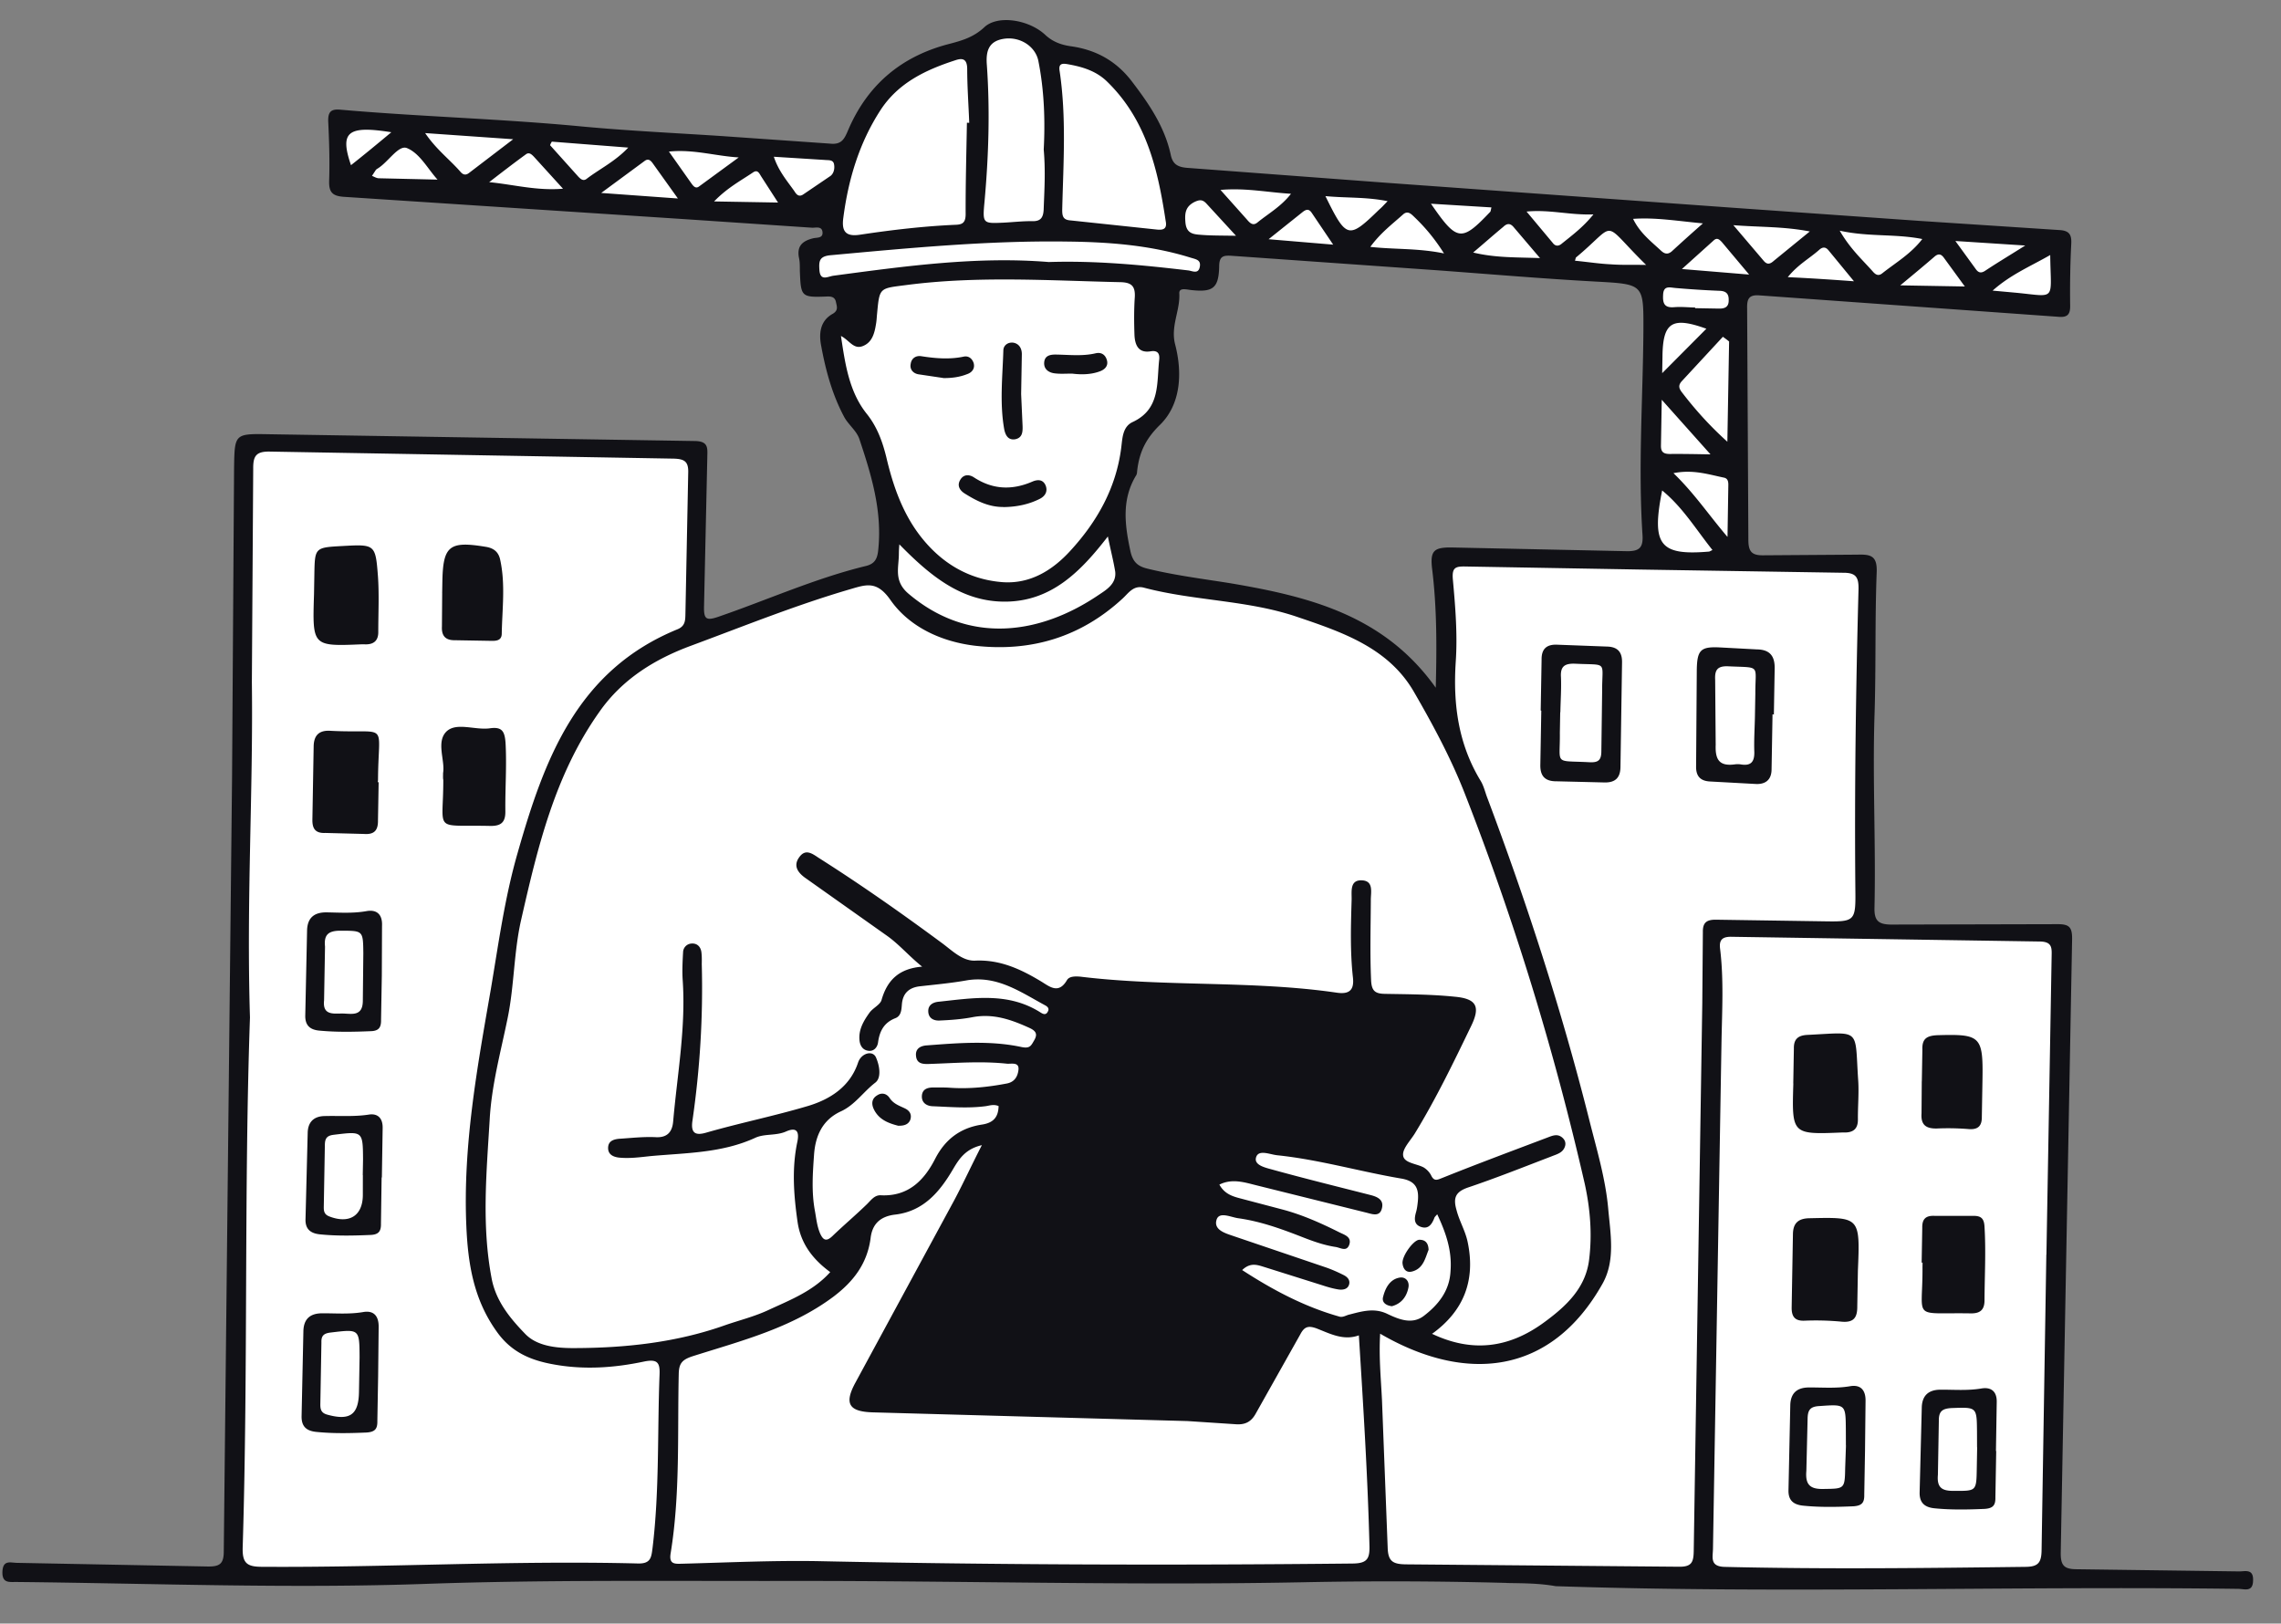
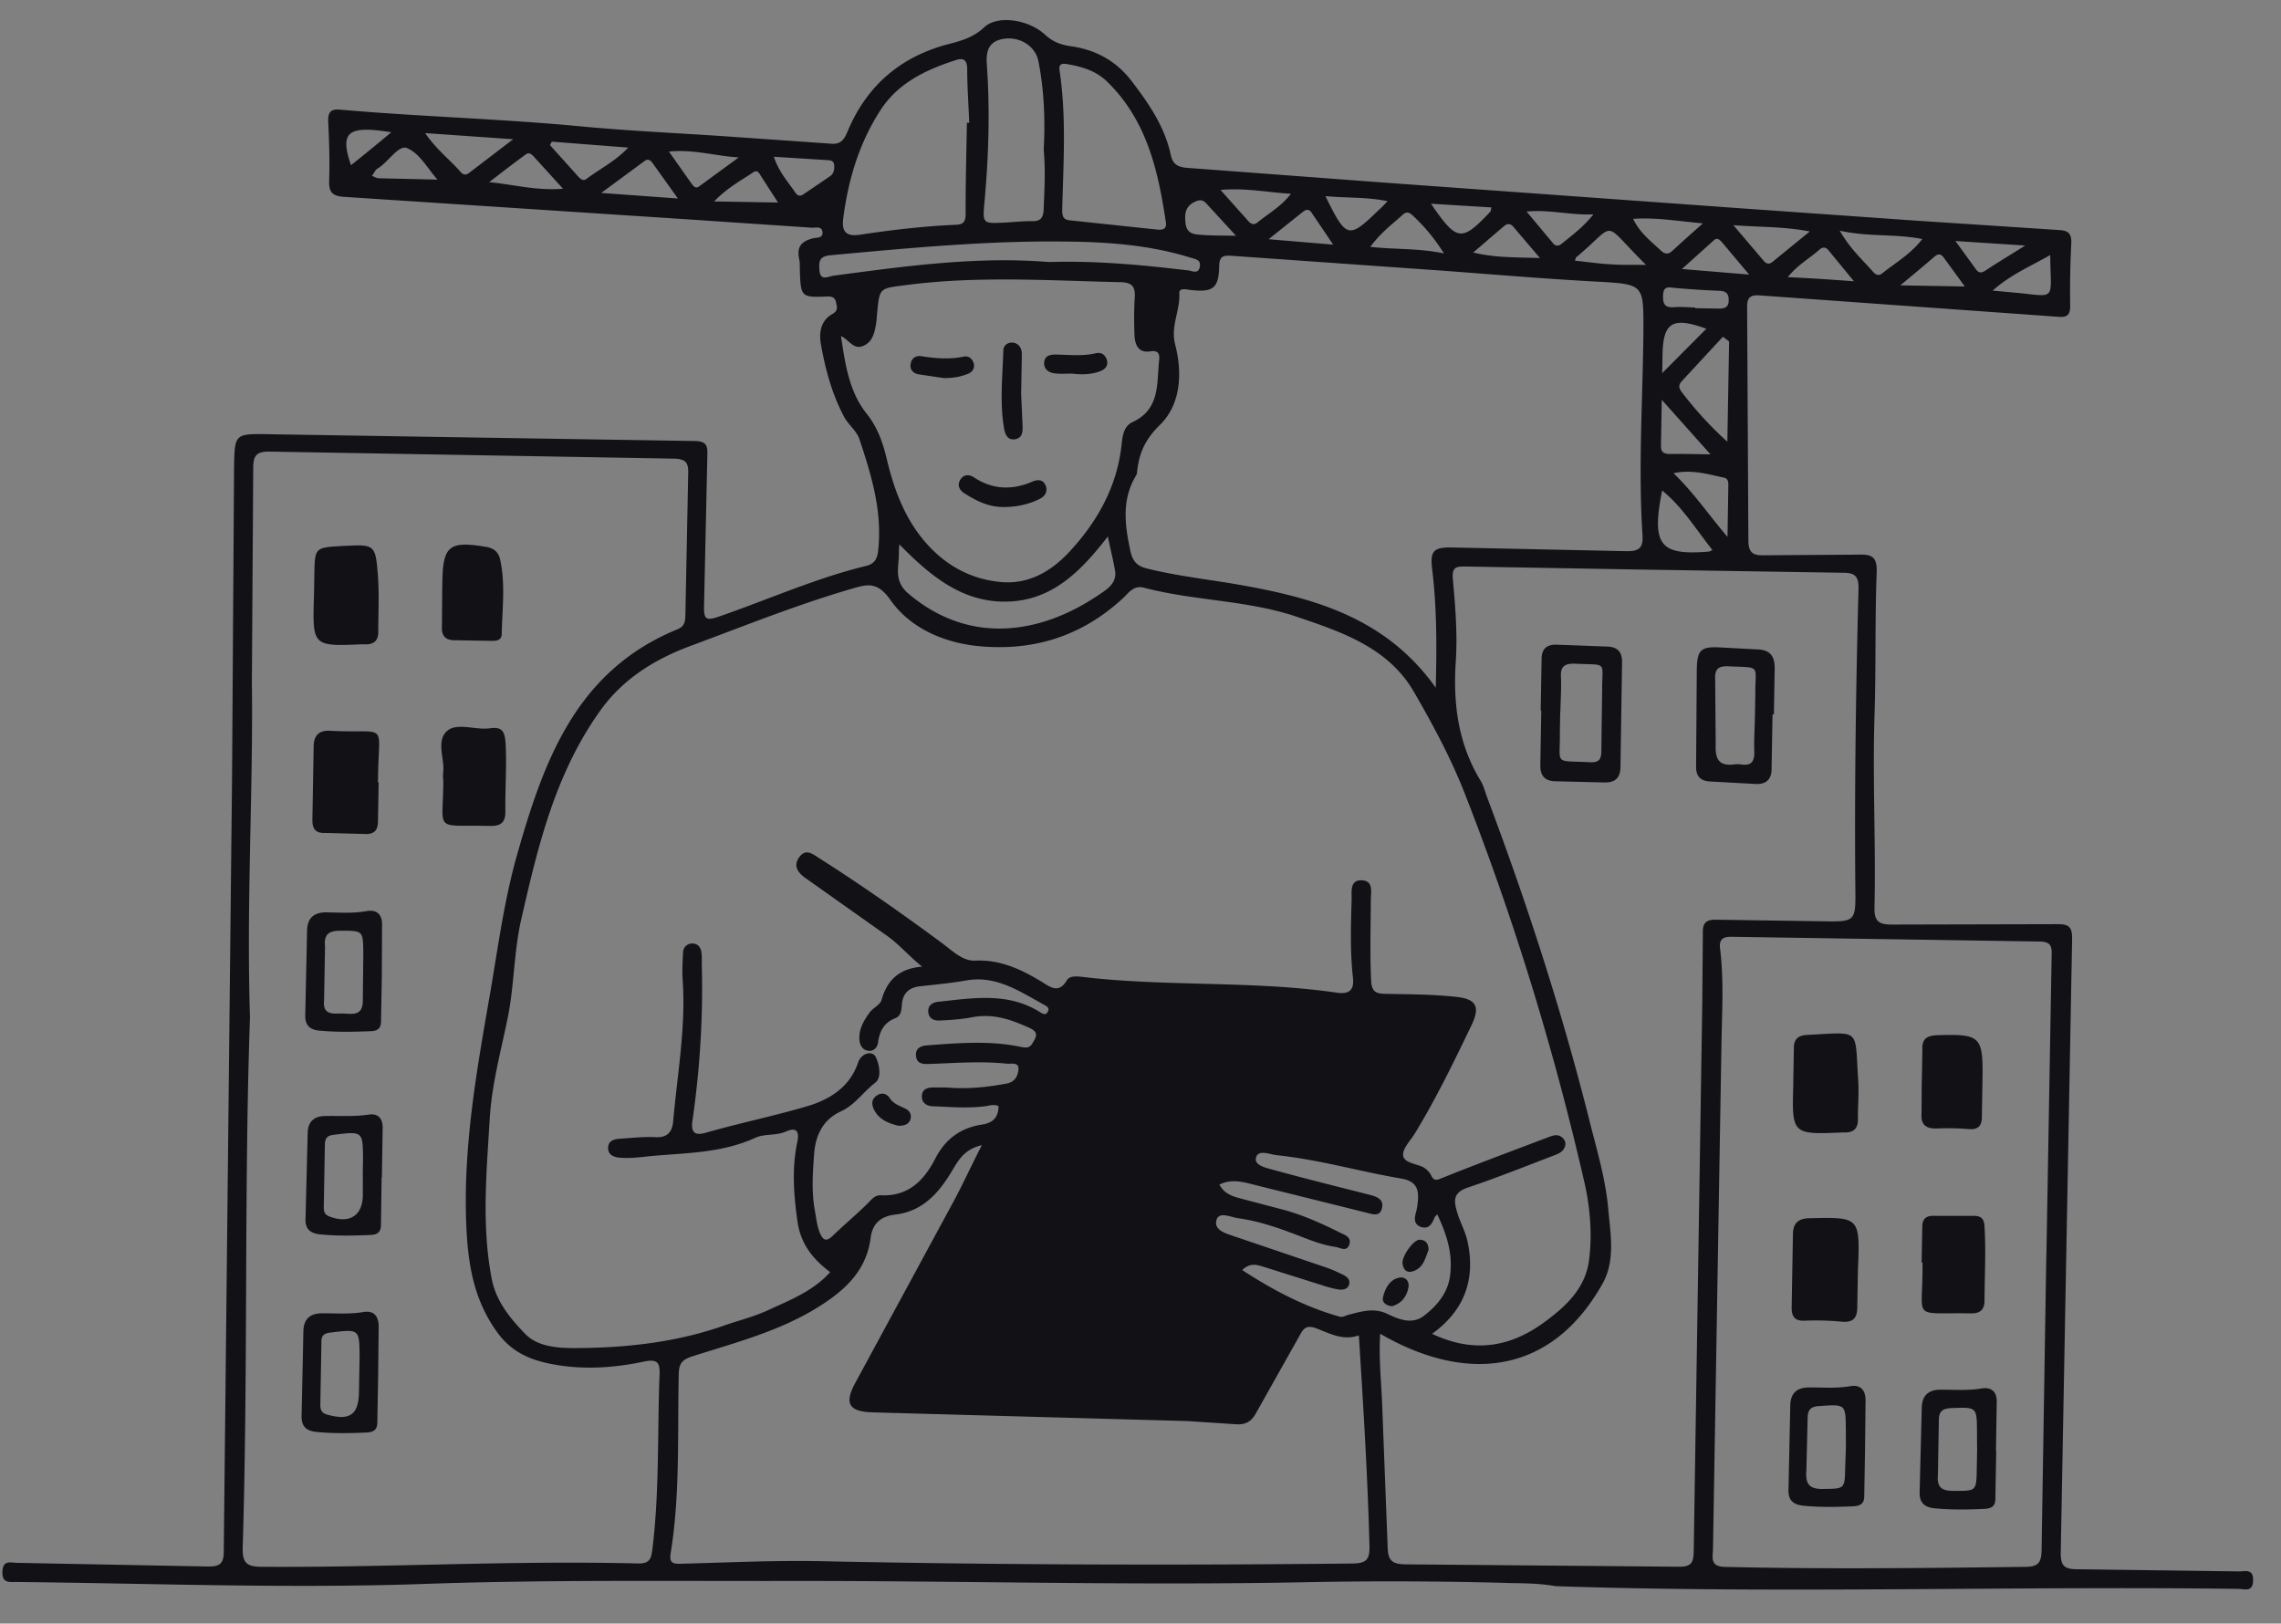
<svg xmlns="http://www.w3.org/2000/svg" width="288" height="205" fill-rule="evenodd" viewBox="0 0 288 205">
  <rect x="0" y="0" width="288" height="205" fill="#808080" stroke="none" />
-   <path fill="#fff" fill-rule="nonzero" d="M260.317 118.94l-2.696-1.296-22.785-.606 1.188-44.117-1.016-1.683-15.05-.47-.86-34.576 40.744 2.17.773-8.314-4.174-.49-102.147-6.988-6.416.93-3.602-9.307-4.832-5.914-4.573-1.62-3.737-1.564-4.16-1.322-3.667 1.602-5.596 1.86-5.93 4.185-4.612 7.83-21.85-1.506-42.07-2.816-.375 4.7.225 3.876 18.504 1.447 30.203 2.193 12.965.1.49 3.048-3.07.904.33 5.002 4.597.205.773 3.636-2.828 1.49.324 5.42 3.647 6.726 2.506 7.414.54 9.878-2.12 1.63-14.425 4.453-7.87 2.777.347-19.856-.365-3.046-31.78-.555-25.22-.15-.076 4.37-.945 138.018 2.92.467 226.922-.41.848-79.724zM208.365 68.73c-.484 1.366-1.99 1.423-3.327 1.316-.213.246-.55.365-.968.358l-5.93-.603c-1.84-.074-3.64.103-5.442.238-3.476.23-6.95.295-10.384.6-.232 1.328-.548 2.655-.49 4.03.063 1.167.086 2.25.025 3.373l-.002.125c.123 2.542.038 5.04.706 7.507.472 1.715-2.175 2.377-2.647.662-.04-.126-.08-.25-.077-.376-.125-.044-.29-.088-.415-.174-1.407-.857-2.77-1.84-3.666-3.27-.163-.253-.2-.545-.153-.835-.373-.173-.747-.346-1.078-.518-1.905-1.116-3.64-2.27-5.717-3.14-4.36-1.825-9.027-2.822-13.652-3.86-.042-.001-.125-.044-.167-.045-2.466-.085-5.02-.046-7.3-.544-2.34-.124-4.46-.87-5.506-3.26-.12-.252-.117-.46-.114-.668-2.678-4.7.07-11.283 2.612-15.444.344-.535.85-.693 1.35-.6.78-1.57 1.437-3.223 1.842-4.88.36-1.41-.12-2.667-.263-4.085-.14-1.543-.03-3.04.037-4.538.067-1.415-.114-3.042 1.198-3.935 1.356-.976 3.815-.516 4.594-2.002-.488-.8-.088-2.125 1.167-2.145 1.464-.016 2.885.05 4.347.2a1.28 1.28 0 0 1 1.474-.557c1.583.36 3.167.68 4.793 1 .213-.204.508-.324.926-.317 5.268.134 10.57.684 15.79 1.15 2.004.202 4.05.362 6.008.854.214-.288.594-.49 1.054-.48 1.63.112 3.215.348 4.8.667a1.39 1.39 0 0 1 .63-.156c3.22.015 7.96-.735 11.11.985.2-.038.42-.034.67.012 1.168.187 2.24 1.038 2.387 2.25.035.375.03.708-.144 1.038-.043.083-.086.123-.13.206.867 3.055.124 7.247-.298 9.863-.002.125-.045.207-.09.3-.001.083.04.167-.004.25-.155 4.078.778 8.133.498 12.21-.108 1.414-.298 2.7-.072 4.12.068.917.423 2.13.03 3.123z" />
  <path d="M190.265 199.87a542.02 542.02 0 0 0-26.015-.079c-21.548.415-43.08-.2-64.62-.17-15.268.025-30.573-.16-45.808.366-17.244.615-34.465-.06-51.695-.236-.92-.016-1.886.217-1.82-1.323.07-1.498 1.024-1.106 1.82-1.093l24.043.46c1.547.027 2.097-.297 2.084-1.962L29.3 98.165 29.554 59c.073-4.204.074-4.246 4.297-4.172l53.9.858c1.714.03 1.574.902 1.554 2.026L88.89 76.61c-.027 1.54.26 1.795 1.776 1.28 6.228-2.14 12.257-4.866 18.642-6.42 1.134-.272 1.48-.9 1.584-2.096.504-4.905-.88-9.426-2.392-13.95-.358-1.047-1.4-1.815-1.917-2.782-1.498-2.816-2.324-5.828-2.897-8.96-.308-1.546-.154-3.167 1.45-4.055.76-.445.518-.95.403-1.534-.156-.67-.7-.678-1.285-.647-3.014.114-3.137-.013-3.253-2.972-.032-.584.02-1.207-.094-1.792-.35-1.547.332-2.243 1.76-2.593.462-.117 1.254.022 1.185-.77s-.827-.556-1.287-.564l-15.918-1.07-43.284-2.837c-1.378-.107-1.83-.573-1.806-1.947.086-2.538.005-5.08-.118-7.622-.02-1.166.36-1.534 1.53-1.43 10.107.884 20.266 1.145 30.414 2.113 5.972.562 11.948.833 17.923 1.23l13.494.943c1.378.15 1.766-.5 2.2-1.502 2.445-5.87 6.775-9.542 12.9-11.1 1.64-.43 3.068-.863 4.387-2.1 1.658-1.553 5.538-.986 7.638.924.946.9 1.985 1.284 3.195 1.472 3.213.43 5.824 1.85 7.827 4.5 2.126 2.785 4.084 5.65 4.86 9.162.23 1.17.8 1.596 2.062 1.702l25.356 1.9 43.488 3.133 23.562 1.66L260 29.047c1.254.064 1.58.57 1.517 1.734a122.1 122.1 0 0 0-.137 7.826c.02 1.208-.444 1.5-1.572 1.388l-37.64-2.697c-1.337-.107-1.597.43-1.575 1.596l.157 29.358c.018 1.374.427 1.88 1.85 1.864l11.922-.083c1.716-.053 2.507.17 2.43 2.208-.23 5.95-.082 11.907-.27 17.9-.268 8.157.175 16.326-.01 24.525-.028 1.582.508 2.05 2.055 2.076l20.998-.05c1.548-.015 1.918.367 1.9 1.907l-1.434 77.382c-.03 1.665.38 2.172 2.096 2.16l20.407.273c.753.013 1.847-.384 1.78 1.155-.026 1.5-1.065 1.064-1.86 1.05-28.73-.377-57.482.62-86.2-.34-2.085-.37-4.093-.363-6.142-.4zm-9.5-31.478c5.06 2.42 9.755 1.877 14.3-1.5 2.712-1.993 5.136-4.282 5.574-7.814.4-3.2.154-6.4-.544-9.587-3.848-16.806-8.873-33.258-15.16-49.316-1.722-4.402-4-8.647-6.386-12.77-3.207-5.594-9.028-7.57-14.725-9.5-6.278-2.15-13.015-2.018-19.385-3.7-1.332-.356-1.978.715-2.7 1.37-5.272 4.863-11.537 6.752-18.592 5.963-4.258-.5-8.324-2.352-10.732-5.8-1.714-2.445-3.062-1.927-5.08-1.338-6.853 2.004-13.467 4.678-20.118 7.144-4.505 1.67-8.648 4.18-11.565 8.376-5.618 7.938-7.786 17.144-9.87 26.3-.907 4.023-.855 8.27-1.68 12.296-.87 4.274-2.03 8.46-2.273 12.827-.4 6.697-1.028 13.348.236 20.033.535 2.924 2.378 5.122 4.268 7.07 1.48 1.525 3.9 1.775 6.076 1.772 6.525-.01 13.02-.7 19.208-2.913 1.85-.634 3.742-1.1 5.513-1.944 2.7-1.244 5.562-2.36 7.695-4.737-2.2-1.62-3.702-3.562-4.115-6.276-.485-3.38-.76-6.8-.03-10.202.275-1.37-.177-1.835-1.442-1.274s-2.723.244-3.904.806c-4.216 1.925-8.733 1.888-13.216 2.3-1.34.143-2.683.328-4.02.18-.7-.096-1.332-.398-1.317-1.23s.646-1.07 1.4-1.14c1.55-.098 3.1-.28 4.647-.2 1.505.068 2.063-.755 2.168-2.002.523-5.987 1.63-11.922 1.192-17.967-.064-1.125-.002-2.3.06-3.413a1.12 1.12 0 0 1 1.022-1.065c.712-.07 1.165.353 1.28 1.022.075.5.065 1.084.056 1.583.177 6.624-.23 13.237-1.182 19.8-.238 1.66.512 1.84 1.815 1.447 4.246-1.217 8.6-2.098 12.816-3.357 2.733-.827 5.27-2.406 6.286-5.47.397-1.2 1.868-1.6 2.27-.627.443 1.007.708 2.552-.097 3.163-1.484 1.14-2.558 2.787-4.287 3.6-2.403 1.082-3.276 3.15-3.442 5.478s-.332 4.658.087 6.997c.192 1.003.26 1.962.66 2.926.402.923.817 1.097 1.583.36 1.404-1.35 2.9-2.614 4.294-3.964.553-.532.983-1.2 1.777-1.177 3.5.186 5.513-1.902 6.9-4.626 1.3-2.517 3.247-3.9 5.9-4.3 1.468-.224 2.066-.963 2.1-2.337-.623-.26-1.128-.06-1.632.013-2.222.294-4.435.1-6.65.01-.794-.014-1.498-.443-1.398-1.398.098-.83.812-.985 1.523-.973.67.012 1.34-.018 2.007.035 2.423.167 4.812-.083 7.204-.54 1.007-.2 1.355-.934 1.45-1.682.144-1.08-.907-.765-1.45-.816-3.298-.35-6.566-.073-9.872.036-.837.027-1.546-.07-1.613-1.07-.07-.834.523-1.198 1.277-1.27 4.02-.305 8.084-.65 12.043.2 1.084.227 1.216-.187 1.604-.846.43-.742.27-1.16-.56-1.55-2.282-1.04-4.568-1.87-7.212-1.375-1.385.267-2.8.367-4.2.427-.753.028-1.375-.315-1.402-1.15-.028-.792.564-1.156 1.318-1.226 4.358-.465 8.72-1.222 12.776 1.306.33.214.745.47 1.005-.066.216-.37-.03-.625-.363-.797-3.108-1.678-6.082-3.812-9.942-3.13-1.93.34-3.857.516-5.785.732-1.425.142-2.232.877-2.34 2.3-.054.707-.1 1.455-.825 1.734-1.432.558-1.994 1.63-2.187 3.085-.095.623-.564 1.156-1.273 1.02-.626-.094-.993-.6-1.065-1.3-.143-1.377.545-2.5 1.274-3.517.428-.575 1.314-.976 1.5-1.556.713-2.528 2.203-4 5.135-4.24-1.7-1.362-2.88-2.798-4.45-3.908l-10.37-7.343c-.867-.64-1.48-1.483-.708-2.552.772-1.1 1.598-.513 2.425.042 5.337 3.383 10.502 7.012 15.58 10.765 1.28.938 2.595 2.294 4.186 2.238 3.14-.153 5.754 1.058 8.32 2.602 1.076.643 2.23 1.704 3.307-.15.3-.494 1.054-.48 1.68-.43 10.77 1.312 21.66.46 32.38 2.023 1.585.236 2.223-.336 2.04-1.92-.36-3.254-.262-6.542-.163-9.83.018-1.04-.25-2.503 1.297-2.434s1.102 1.56 1.126 2.56c-.016 3.33-.117 6.702.034 10.036.06 1.334.472 1.715 1.726 1.737 2.97.052 5.938.062 8.86.363 2.756.256 3.24 1.264 2.026 3.74-2.213 4.583-4.426 9.167-7.096 13.534-.56.906-1.58 1.93-1.47 2.764.1.96 1.655 1.028 2.567 1.502a2.65 2.65 0 0 1 .945.974c.403.88.826.597 1.542.318 4.38-1.756 8.76-3.386 13.18-5.058.632-.24 1.264-.52 1.882.033.33.297.448.674.316 1.088-.265.828-1.02.982-1.695 1.26-3.537 1.354-7.033 2.75-10.567 3.938-1.6.555-1.864 1.342-1.43 2.848.352 1.38 1.085 2.56 1.394 3.98 1.044 4.9-.488 8.777-4.512 11.664zM31.56 128.52c-.752 21.514-.227 44.175-.915 66.773-.078 2.08.5 2.55 2.507 2.542 15.8.1 31.594-.823 47.44-.42 1.6.028 1.645-.804 1.8-1.967.88-7.272.6-14.563.884-21.887.07-1.54-.3-1.962-1.895-1.657-3.78.808-7.6 1.075-11.426.384-2.877-.508-5.37-1.5-7.247-4.166-2.9-4.048-3.616-8.516-3.826-13.266-.45-10.085 1.352-19.963 3.072-29.843.98-5.77 1.75-11.587 3.397-17.304 3.386-11.9 7.513-23.062 20.194-28.254.97-.4.98-1.107.996-1.94l.35-17.7c.07-1.54-.427-1.88-1.933-1.907l-50.9-.888c-1.756-.03-2.102.588-2.087 2.17l-.17 26.936c.177 13.827-.7 27.553-.238 42.385zm142.7 39.883c-.177 2.953.1 5.665.23 8.374l.72 18.667c.054 1.708.675 2.052 2.264 2.08l34.502.3c1.63.028 1.85-.592 1.875-1.966l1.08-69.144.074-9.034c-.02-1.208.488-1.574 1.7-1.553l13.34.2c4.223.074 4.265.074 4.213-4.132-.115-12.577.063-25.2.4-37.8.027-1.54-.34-2.088-1.972-2.075l-25.633-.406-21.995-.384c-1.254-.022-1.758.094-1.618 1.637.316 3.462.6 6.964.362 10.416-.345 5.365.32 10.374 3.167 15.045.325.547.522 1.258.72 1.845 5.037 13.37 9.443 26.94 12.925 40.74.938 3.764 2.086 7.5 2.437 11.368.28 3.17.93 6.554-.7 9.48-6.52 11.628-17.328 12.606-28.093 6.338zm84.122-9.982l.656-37.6c.02-1.082.117-1.913-1.472-1.94l-38.973-.597c-1.213-.02-1.556.473-1.408 1.558.475 3.922.238 7.916.17 11.83l-1.074 63.898c-.02 1.082-.416 2.24 1.508 2.275 12.668.304 25.303.15 37.938-.004 1.6-.014 2.017-.506 2.044-2.088l.6-37.34zM181.28 86.83c.135-5.327.135-10.116-.45-14.915-.293-2.38.175-2.828 2.558-2.787l21.993.467c1.63.028 2.1-.463 2.002-2.047-.56-8.587.048-17.155.114-25.7.022-6.037.104-5.953-6.08-6.3-6.728-.367-13.4-.942-20.136-1.434L155.547 32.3c-1.003-.06-1.6-.028-1.612 1.304-.05 2.8-.8 3.317-3.524 3.02-.543-.05-1.54-.36-1.513.4.13 2.168-1.118 4.144-.53 6.445.94 3.597.746 7.6-1.935 10.2-1.873 1.84-2.614 3.577-2.863 5.863-.004.208-.05.416-.177.58-1.8 3.05-1.363 6.222-.667 9.482.3 1.338.887 1.9 2.137 2.203 3.457.85 7.005 1.288 10.508 1.85 9.842 1.67 19.38 4.003 25.912 13.194zm-9.7 81.777c-1.978.715-3.677-.23-5.38-.885-.998-.35-1.502-.234-2.02.756l-5.612 9.98c-.605 1.114-1.406 1.474-2.617 1.37l-6.016-.396-39.76-1.1c-3-.094-3.62-1.104-2.15-3.785l12.447-22.976c1.168-2.187 2.2-4.458 3.5-6.976-2.016.464-2.83 1.658-3.607 2.977-1.682 2.885-3.732 5.348-7.295 5.785-1.97.215-2.95 1.24-3.147 2.985-.433 3.24-2.187 5.5-4.73 7.412-5.297 3.947-11.6 5.544-17.698 7.478-1.346.435-1.772.885-1.796 2.26-.174 7.575.195 15.16-1.022 22.634-.234 1.412.52 1.342 1.483 1.317 5.733-.15 11.426-.425 17.155-.325 22.453.475 44.955.535 67.42.302 1.882-.01 2.227-.586 2.173-2.294-.223-8.8-.78-17.627-1.336-26.506zm-65.4-126.185c.525 3.465 1.006 7.055 3.3 9.884 1.3 1.647 1.947 3.5 2.416 5.372.817 3.512 1.972 6.863 4.097 9.732 2.616 3.502 6.132 5.77 10.643 6.1 3.468.227 6.26-1.515 8.476-3.933 3.4-3.688 5.828-7.976 6.46-13.087.146-1.163.17-2.58 1.394-3.182 3.584-1.645 3.056-4.943 3.4-7.935.053-.624-.105-1.168-1.07-1.018-1.552.264-1.994-.784-2.056-2.035-.056-1.583-.07-3.207.042-4.83.066-1.373-.428-1.84-1.85-1.864-9-.2-17.972-.813-26.985.362-3.396.44-3.393.274-3.7 3.558-.05.457-.058.915-.15 1.413-.188 1.163-.5 2.323-1.72 2.76-1.136.397-1.66-.778-2.696-1.296zm75.278 110.908c-.17.205-.34.327-.386.535-.306.744-.735 1.36-1.65 1.054s-.86-1.056-.637-1.843c.133-.456.183-.913.233-1.37.153-1.58-.206-2.585-2.124-2.9-5.213-.882-10.332-2.387-15.634-2.938-.96-.1-2.412-.792-2.683.328-.227.995 1.358 1.273 2.274 1.54 3.996 1.1 8.036 2.097 12.075 3.126.916.224 1.83.573 1.56 1.693-.27 1.16-1.268.727-2.017.548l-13.868-3.448c-1.458-.36-3.038-.886-4.64-.08.65 1.177 1.647 1.486 2.688 1.754l5.246 1.382c2.54.67 4.947 1.752 7.27 2.917.622.302 1.538.568 1.186 1.56-.35.9-1.094.356-1.72.26-1.544-.235-2.957-.76-4.4-1.326-2.576-1.003-5.153-1.922-7.907-2.303-.96-.142-2.4-.875-2.722.202-.4 1.325 1.225 1.73 2.222 2.08l11.643 3.95c.748.263 1.495.6 2.2.954.415.215.785.555.692 1.095-.137.664-.725.778-1.268.727-.7-.096-1.458-.317-2.124-.537l-7.28-2.292c-.874-.265-1.787-.656-2.85.367 3.888 2.525 7.866 4.634 12.278 5.877.458.133.882-.193 1.3-.27 1.554-.4 3.1-.862 4.728-.084 1.452.692 3.113 1.387 4.596.288 1.823-1.384 3.276-3.15 3.403-5.645.213-2.62-.584-4.882-1.673-7.2zM122.083 15.5l.293.005c-.086-2.25-.255-4.543-.257-6.833-.02-1.208-.56-1.384-1.487-1.067-3.786 1.225-7.244 2.872-9.48 6.33-2.665 4.117-4.042 8.715-4.67 13.535-.24 1.703.25 2.46 2.137 2.16 3.984-.597 7.966-1.068 12.026-1.247.88-.026 1.26-.27 1.278-1.3-.017-3.83.093-7.702.16-11.573zm25.1 12.43c-.975-6.47-2.413-12.742-7.348-17.575-1.398-1.398-3.187-1.93-5.064-2.254-.792-.14-1.13.022-.978.9.86 5.803.467 11.584.324 17.4-.016.916.1 1.376 1.104 1.435l10.813 1.146c.877.1 1.34-.102 1.148-1.063zm-15.402-9.055c.186-3.494.087-7.37-.683-11.213-.386-1.84-2.37-3.123-4.47-2.743-1.888.342-2.162 1.67-2.024 3.337.402 5.753.218 11.496-.3 17.233-.257 2.744-.215 2.744 2.422 2.624 1.214-.062 2.43-.207 3.642-.186 1.045.018 1.347-.476 1.405-1.433.084-2.414.252-4.826.008-7.62zm8.098 48.86c-3.424 4.437-7.085 8.12-12.776 8.23-5.65.1-9.688-3.292-13.55-7.232-.05.54-.057.873-.062 1.165.01 1.75-.688 3.444 1.208 5.06 7.666 6.505 16.64 5.162 24.006.17.973-.65 2.283-1.418 2.1-2.96-.227-1.378-.58-2.717-.927-4.43zm-7.468-34.65c5.985-.187 11.8.372 17.6 1.057.5.05 1.288.522 1.472-.432.183-.913-.485-.966-1.192-1.187-5.117-1.588-10.422-1.972-15.692-2.023-9.953-.132-19.84.82-29.77 1.73-1.425.142-1.436.808-1.37 1.85.1 1.46 1.03.85 1.744.738 9.098-1.215 18.155-2.473 27.218-1.732zm85.906 10.036c-.247-.213-.495-.383-.784-.597l-5.158 5.573c-.47.5-.433.867-.066 1.373 1.677 2.195 3.523 4.267 5.788 6.305l.22-12.654zm13.964-13.997c1.34 2.314 2.864 3.673 4.176 5.153.328.38.7.637 1.2.23 1.697-1.344 3.598-2.436 5.053-4.326-3.46-.685-6.772-.243-10.438-1.057zm-178.6-12.32c1.427 2.107 3.12 3.344 4.474 4.908.328.38.662.428 1.043.143l5.596-4.274-11.113-.777zM216.216 69.45c-2.088-2.618-3.754-5.395-6.352-7.523-1.375 6.888-.3 8.24 5.888 7.723.084.001.126-.04.464-.2zm1.9-1.674l.1-6.286c.008-.458.06-1.04-.523-1.175-1.96-.4-3.913-1.068-6.4-.57 2.633 2.544 4.426 5.24 6.803 8.03zM69.673 17.884c-.087.165-.172.288-.217.454l3.57 3.976c.288.296.617.594 1.04.268 1.653-1.262 3.594-2.186 5.256-3.947l-9.65-.75zM182.32 32c-1.302-2.063-2.574-3.5-3.973-4.816-.37-.34-.744-.513-1.2-.104-1.36 1.225-2.843 2.324-4.13 4.092 3.13.346 6.02.147 9.313.83zm46.184-2.775c-3.335-.64-6.223-.525-9.648-.793l3.812 4.48c.492.592.872.4 1.34-.018l4.498-3.67zM97.707 19.8c.596 1.8 1.662 3.027 2.56 4.292.244.38.53.842 1.12.478l3.47-2.354c.424-.326.56-.948.444-1.5-.115-.585-.745-.47-1.162-.52l-6.434-.404zM85.6 25.074l-3.226-4.512c-.286-.38-.576-.55-1-.226l-5.466 4.027 9.692.7zM71.076 23.82l-3.653-4.02c-.288-.296-.616-.635-1.04-.3-1.567 1.14-3.094 2.32-4.62 3.5 3.132.305 5.962 1.103 9.313.83zm13.383-4.68l2.857 4.047c.245.337.532.676.956.35l5-3.66c-2.967-.177-5.712-1.057-8.813-.737zm131.508 38.23l-6.154-6.895-.1 5.786c-.014.8.316 1.047 1.07 1.06 1.6-.014 3.137.013 5.186.05zm-17.1-24.45c1.587.153 3.047.386 4.5.453 1.42.108 2.843.05 4.474.078-5.84-5.723-3.46-5.432-8.85-.946-.043.04-.044.124-.133.414zm16.144-4.715c-3.3-.307-5.968-.77-8.816-.57.848 1.764 2.25 2.83 3.527 4.017.453.424.87.515 1.38.066a224.02 224.02 0 0 1 3.91-3.513zM154.1 23.98l3.323 3.722c.328.38.737.887 1.332.398 1.4-1.14 3.005-2.03 4.246-3.632-2.967-.177-5.717-.766-8.9-.488zm-98.858-1.3c-1.23-1.354-2.242-3.33-3.862-3.982-1.08-.435-2.374 1.8-3.726 2.6-.043.04-.127.08-.17.122-.172.247-.344.535-.516.782.3.13.58.302.873.307l7.4.17zM175.2 25.4c-2.75-.548-5.18-.382-7.852-.637 2.666 5.418 2.916 5.464 6.788 1.7.297-.245.553-.532 1.064-1.064zm83.662 6.8c-2.535 1.455-4.978 2.453-7.273 4.495l2.84.258c5.303.5 4.497 1.16 4.433-4.753zm-66.117-5.485l3.32 3.972c.286.38.662.428 1.043.143 1.358-1.1 2.756-2.117 4.08-3.76-2.972.115-5.5-.637-8.443-.356zm21.288 12.114l-.001.083 3 .053c.794.014 1.26-.228 1.232-1.103.015-.874-.44-1.132-1.235-1.146-1.797-.073-3.594-.188-5.4-.344-.794-.055-1.624-.403-1.647.93-.06 1.123.265 1.587 1.438 1.482.88-.068 1.756.03 2.593.045zm-28.03-6.943c2.8.673 5.385.594 8.437.7l-3.32-3.9c-.492-.592-.913-.432-1.338-.023-1.188.98-2.378 2.04-3.78 3.224zm48.08 3.63l-3.195-3.887c-.368-.464-.745-.47-1.17-.104-1.232 1.103-2.7 1.868-3.992 3.47 2.842.133 5.4.302 8.356.52zm14 .66l-2.614-3.585c-.327-.464-.658-.636-1.167-.23-1.274 1.102-2.6 2.203-4.372 3.67l8.154.142zm-27.245-1.517l-3.442-4.1c-.288-.296-.575-.593-1-.226l-4.037 3.635 8.48.7zM209.87 47.116l5.577-5.607c-4.364-1.575-5.507-.804-5.542 3.568l-.036 2.04zM156.05 29.76l-3.694-4.02c-.492-.55-.87-.556-1.544-.235-1.182.604-1.24 1.477-1.134 2.645.144 1.335.98 1.433 1.94 1.5 1.295.106 2.634.088 4.432.12zm12.278 1.13l-2.7-4.003c-.367-.548-.703-.47-1.17-.104l-4.284 3.423 8.144.683zm19.992-4.7l-7.646-.467c3.304 4.805 3.847 4.856 7.5 1.006.043-.083.045-.166.135-.54zm-98.156-.756l8.07.14-2.118-3.285c-.244-.38-.444-.924-1.037-.518-1.566 1.055-3.255 1.942-4.916 3.662zM255.703 31l-8.816-.57 2.573 3.543c.327.464.66.553 1.167.23 1.524-1.014 3.087-1.945 5.075-3.2zM49.408 16.698c-5.548-.888-6.525-.03-5.092 4.158 1.654-1.304 3.224-2.6 5.092-4.158zM113.43 142.15c-1.208-.313-2.455-.75-3.1-2.094-.323-.672-.27-1.337.407-1.742.593-.406 1.217-.23 1.584.32.5.758 1.238.98 1.943 1.325.622.302.906.807.643 1.5-.26.537-.765.695-1.476.682zm-65.622-43.4l-.084 4.83c.02 1.25-.45 1.824-1.787 1.718l-4.85-.126c-1.298.06-1.663-.57-1.644-1.694l.16-9.24c.025-1.415.705-2.07 2.167-1.96 7.44.38 6.005-1.353 5.96 6.1-.002.125-.004.25-.05.416.043-.04.084-.04.126-.04zm-8.163-23.585l.046-2.622c.06-3.413.06-3.413 3.576-3.602 4.06-.22 4.145-.22 4.45 3.784.168 2.335.044 4.664.044 7.038.023 1.083-.53 1.615-1.617 1.596l-.418-.007c-6.28.265-6.28.265-6.083-6.186zm16.298 22.437c.28-1.577-.935-3.972.47-5.28 1.275-1.144 3.6-.104 5.444-.363 1.552-.223 1.875.407 1.975 1.867.16 2.876-.058 5.745-.025 8.62.018 1.374-.534 1.864-1.914 1.84-7.317-.17-5.914.938-5.922-5.808-.04-.167-.036-.334-.027-.875zm-8.2 76.182l-.098 5.62c.024 1-.276 1.4-1.364 1.475-2.093.088-4.143.136-6.23-.067-1.337-.107-1.996-.66-1.973-2l.23-10.822c.067-1.415.8-2.15 2.338-2.166 1.757-.01 3.47.144 5.23-.16 1.342-.226 1.957.534 1.933 1.908l-.066 6.203zm-2.373-.624l.03-1.8c-.02-3.58-.022-3.54-3.668-3.104-.838.1-1.178.396-1.15 1.23l-.136 7.784c-.01.624.064 1.125.855 1.347 2.872.8 3.973.028 4.023-2.845l.046-2.622zm2.812-24.477L48.1 154.5c.024 1-.317 1.4-1.364 1.434-2.093.088-4.143.136-6.23-.067-1.337-.107-1.995-.7-1.93-2l.273-10.82c.023-1.3.706-2.1 2.13-2.128 1.883-.05 3.763.107 5.65-.193 1.132-.147 1.706.53 1.685 1.695l-.1 6.244c-.042-.001 0 0 0 0zm-2.38-.3l.035-1.998c-.02-3.58-.064-3.54-3.668-3.104-.88.1-1.137.438-1.152 1.27l-.136 7.784c-.01.54.024 1 .7 1.26 2.493.96 4.184-.052 4.23-2.633l.003-2.582zm2.408-25.276l-.098 5.62c.025.958-.235 1.453-1.322 1.476-2.135.088-4.27.134-6.44-.07-1.295-.106-1.828-.74-1.807-1.905l.23-10.822c.07-1.54.917-2.233 2.506-2.205 1.673.03 3.344.142 5.022-.162 1.342-.226 2 .493 1.933 1.866l-.025 6.204zm-7.226-.584l-.066 3.788c-.2 1.83 1.058 1.684 2.188 1.662 1.172-.02 2.7.505 2.705-1.618l.063-5.995c-.033-2.915-.034-2.832-2.962-2.842-1.548.015-2.018.6-1.875 2.008l-.052 2.997zm14.843-47.626l.025-1.415c.08-4.537.843-5.2 5.432-4.444.96.142 1.62.57 1.855 1.573.698 3.135.267 6.25.212 9.414-.014.8-.6.906-1.27.894l-4.64-.08c-1.213.02-1.705-.57-1.643-1.736l.032-4.205zM194.53 89.684l.112-6.4c-.018-1.374.66-1.946 2-1.88l6.228.234c1.296.023 1.955.617 1.93 2l-.2 13.238c-.024 1.374-.703 1.945-2 1.922l-6.062-.147c-1.506.015-2.08-.703-2.055-2.076l.12-6.827c-.04-.042-.083-.043-.083-.043zm2.463.25l-.045 2.58c.053 4.165-.814 3.483 3.74 3.73 1.17.062 1.5-.307 1.5-1.43l.1-7.577c-.017-3.83.768-3.234-3.328-3.43-1.38-.066-1.97.3-1.87 1.716.058 1.458-.05 2.914-.077 4.412zm26.807.26l-.122 6.993c-.023 1.332-.828 1.9-2.123 1.795l-5.64-.307c-1.212-.063-1.787-.656-1.765-1.905l.087-12.2c.044-2.54.512-2.947 2.977-2.82l4.64.248c1.673.03 2.243.914 2.217 2.412l-.102 5.828c-.083-.043-.125-.044-.167-.045zm-2.22.17l.05-2.8c-.02-3.706.768-3.234-3.412-3.432-1.42-.066-1.724.5-1.66 1.72l.066 8.204c-.075 1.914.496 2.715 2.425 2.457a2.55 2.55 0 0 1 .794.014c1.2.188 1.678-.304 1.658-1.553-.057-1.542.054-3.08.08-4.62zm12.998 70.14l-.077 4.412c.017 1.416-.413 2.116-2 1.964a34.55 34.55 0 0 0-4.641-.123c-1.256.06-1.664-.53-1.644-1.694l.16-9.24c.024-1.374.662-1.987 2.126-2.003 6.36-.14 6.36-.18 6.074 6.685zm-8.16-23.7l.077-4.412c-.02-1.166.5-1.657 1.703-1.72 6.907-.337 5.956-.937 6.424 5.817.098 1.584-.056 3.205-.042 4.83.02 1.208-.573 1.697-1.744 1.677l-.2-.004c-6.404.263-6.404.263-6.208-6.188zm16.21 22.643l.077-4.412c-.023-1.083.404-1.575 1.574-1.513l4.8.001c1.004-.024 1.417.275 1.483 1.317.196 3.126.016 6.288.003 9.4-.02 1.166-.572 1.614-1.743 1.594-7.568-.132-6.04.977-6.088-5.852l.01-.583c-.043.04-.084.04-.126.04zm-7.148 23.65l-.098 5.62c.024 1-.276 1.4-1.364 1.475-2.093.088-4.143.136-6.23-.067-1.337-.107-1.996-.66-1.974-1.95l.23-10.822c.067-1.415.8-2.15 2.338-2.166 1.757-.01 3.47.144 5.23-.16 1.342-.226 1.957.534 1.933 1.866l-.066 6.203c-.042-.001-.042-.001 0 0zm-2.416-.583l-.007-2c-.027-3.248-.028-3.207-3.378-2.974-1.172.063-1.432.558-1.45 1.6l-.157 6.576c-.157 1.788.503 2.34 2.22 2.287 2.594-.038 2.635.004 2.682-2.66l.1-2.83zm18.978.705l-.102 5.828c.024 1-.276 1.4-1.364 1.475-2.093.088-4.143.136-6.23-.067-1.337-.107-1.995-.7-1.973-2l.273-10.82c.067-1.415.832-2.15 2.338-2.166 1.757-.01 3.47.144 5.23-.16 1.216-.187 1.917.408 1.894 1.7l-.1 6.244c.001-.042.001-.042.043-.04zm-2.418-.46l-.007-2c-.03-3.123-.03-3.082-3.2-2.97-1.214.062-1.64.43-1.618 1.637l-.118 6.785c-.155 1.704.592 2.05 2.056 2.035 2.76.007 2.802.05 2.85-2.698l.05-2.8zm-6.974-46.214l.07-3.996c-.06-1.417.575-1.78 1.914-1.84 5.44-.155 5.77.1 5.673 5.68l-.08 4.62c.02 1.208-.53 1.656-1.7 1.553a32.2 32.2 0 0 0-4.014-.07c-1.38.018-2-.493-1.9-1.907l.03-4.04zM128.93 49.773l.18 4c.028.792-.027 1.54-.992 1.7-.838.1-1.162-.52-1.317-1.23-.6-3.342-.218-6.666-.118-9.995.012-.666.604-1.072 1.272-.977.75.138 1.074.768 1.062 1.476l-.088 5.037zm-2.256 14.243c-1.84.01-3.375-.767-4.864-1.7-.62-.386-.987-.975-.598-1.676.4-.743 1.1-.772 1.722-.386 2.398 1.583 4.865 1.667 7.436.546.674-.28 1.343-.268 1.664.53.28.754-.107 1.33-.74 1.653-1.435.724-2.988 1.03-4.62 1.044zm-7.58-16.288l-3.17-.472c-.667-.137-1.076-.643-.94-1.307.096-.706.646-1.07 1.314-.976 1.794.28 3.6.437 5.395.053.588-.115 1.042.226 1.24.813.197.7-.23 1.204-.82 1.4-1 .4-2.017.506-3.02.5zm16.28-.548c-.753-.013-1.465.058-2.216-.04-.793-.097-1.412-.566-1.313-1.44.098-.83.8-.944 1.522-.93 1.673.03 3.342.225 4.98-.163.672-.155 1.2.146 1.407.857s-.23 1.162-.82 1.4c-1.137.438-2.35.46-3.56.313zm45 110.63c-.437 1.075-.67 2.403-2.14 2.752-.714.154-1.08-.352-1.153-1.06-.067-.96 1.475-3.056 2.185-2.96.753.013 1.08.477 1.107 1.27zm-4.642 7.12c-.793-.097-1.288-.522-1.1-1.185.27-1.078.833-2.192 2.05-2.42.797-.153 1.288.48 1.15 1.228-.23 1.204-.914 2.066-2.1 2.38z" fill="#111116" />
</svg>